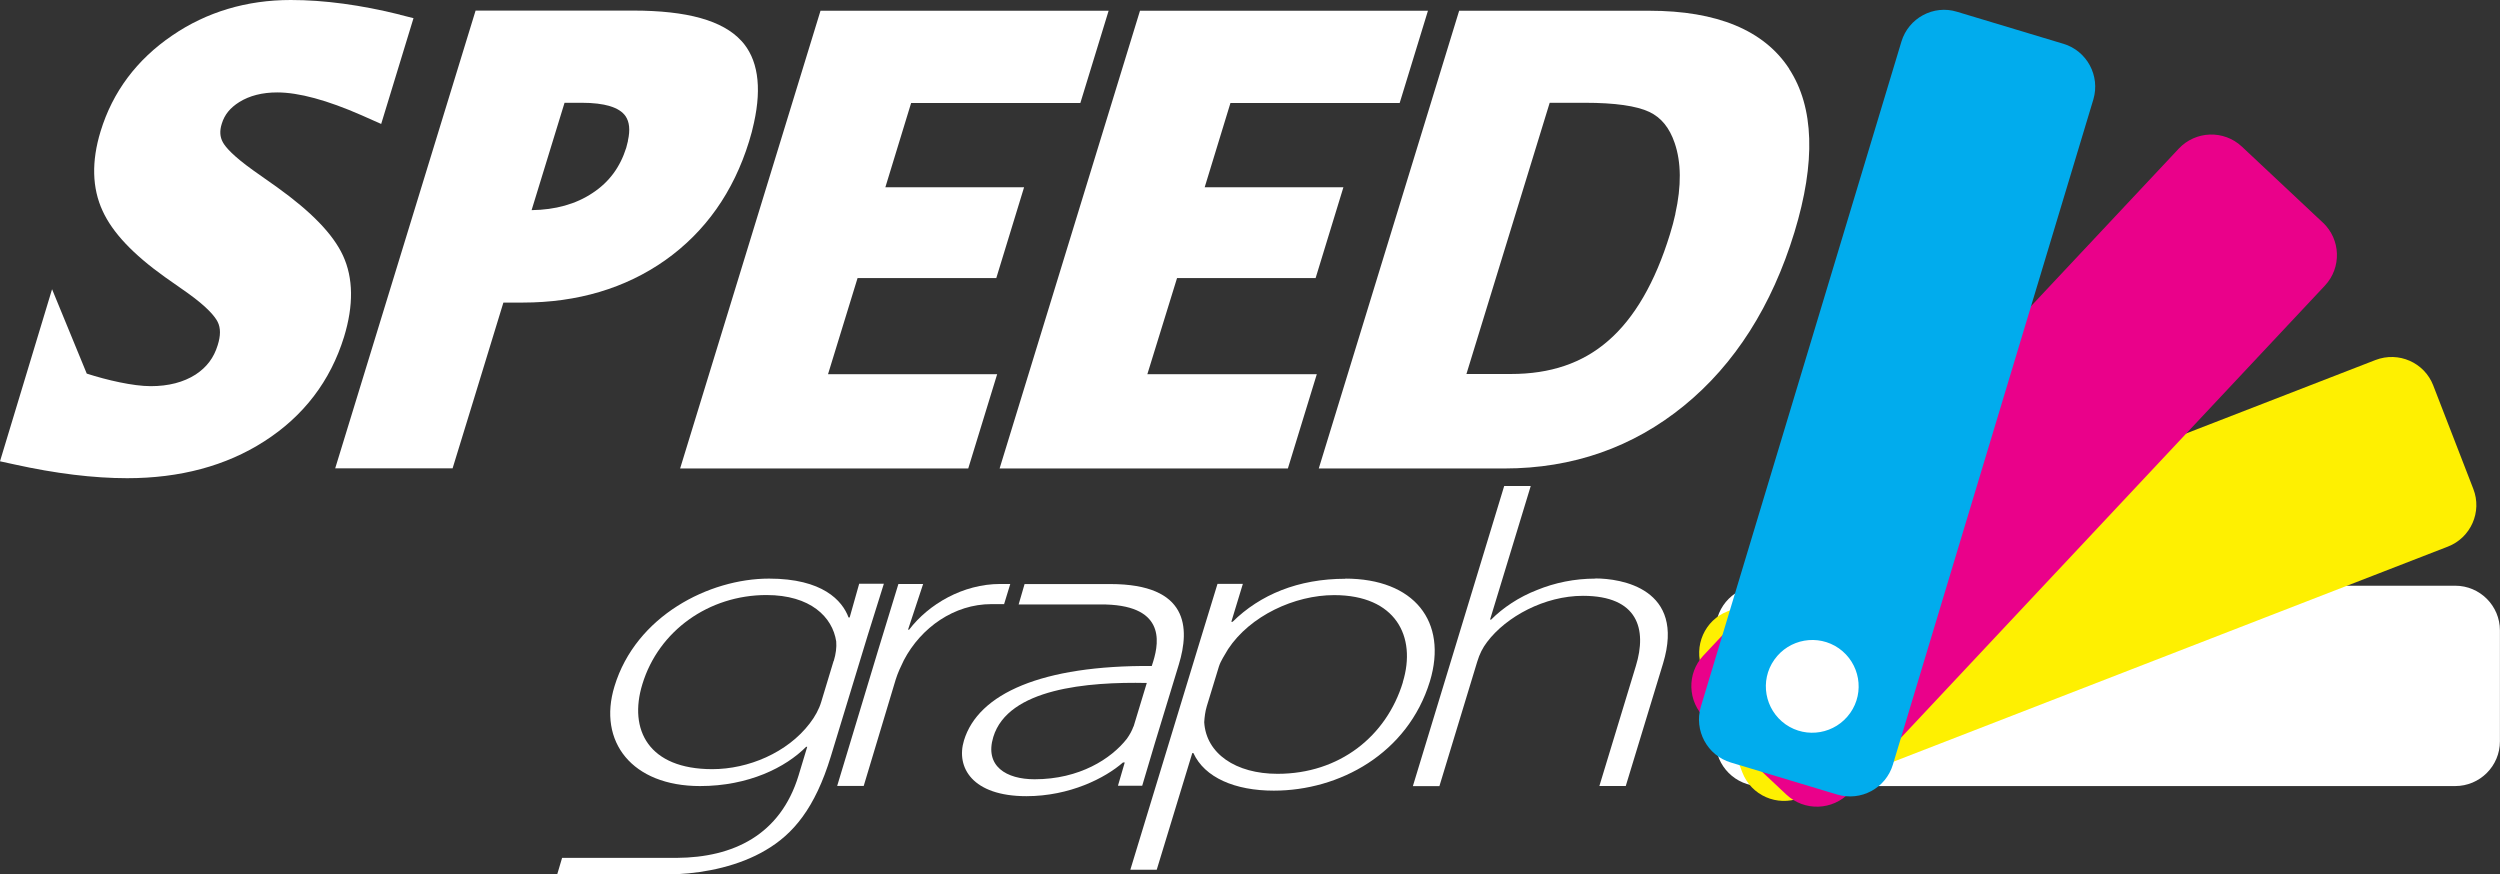
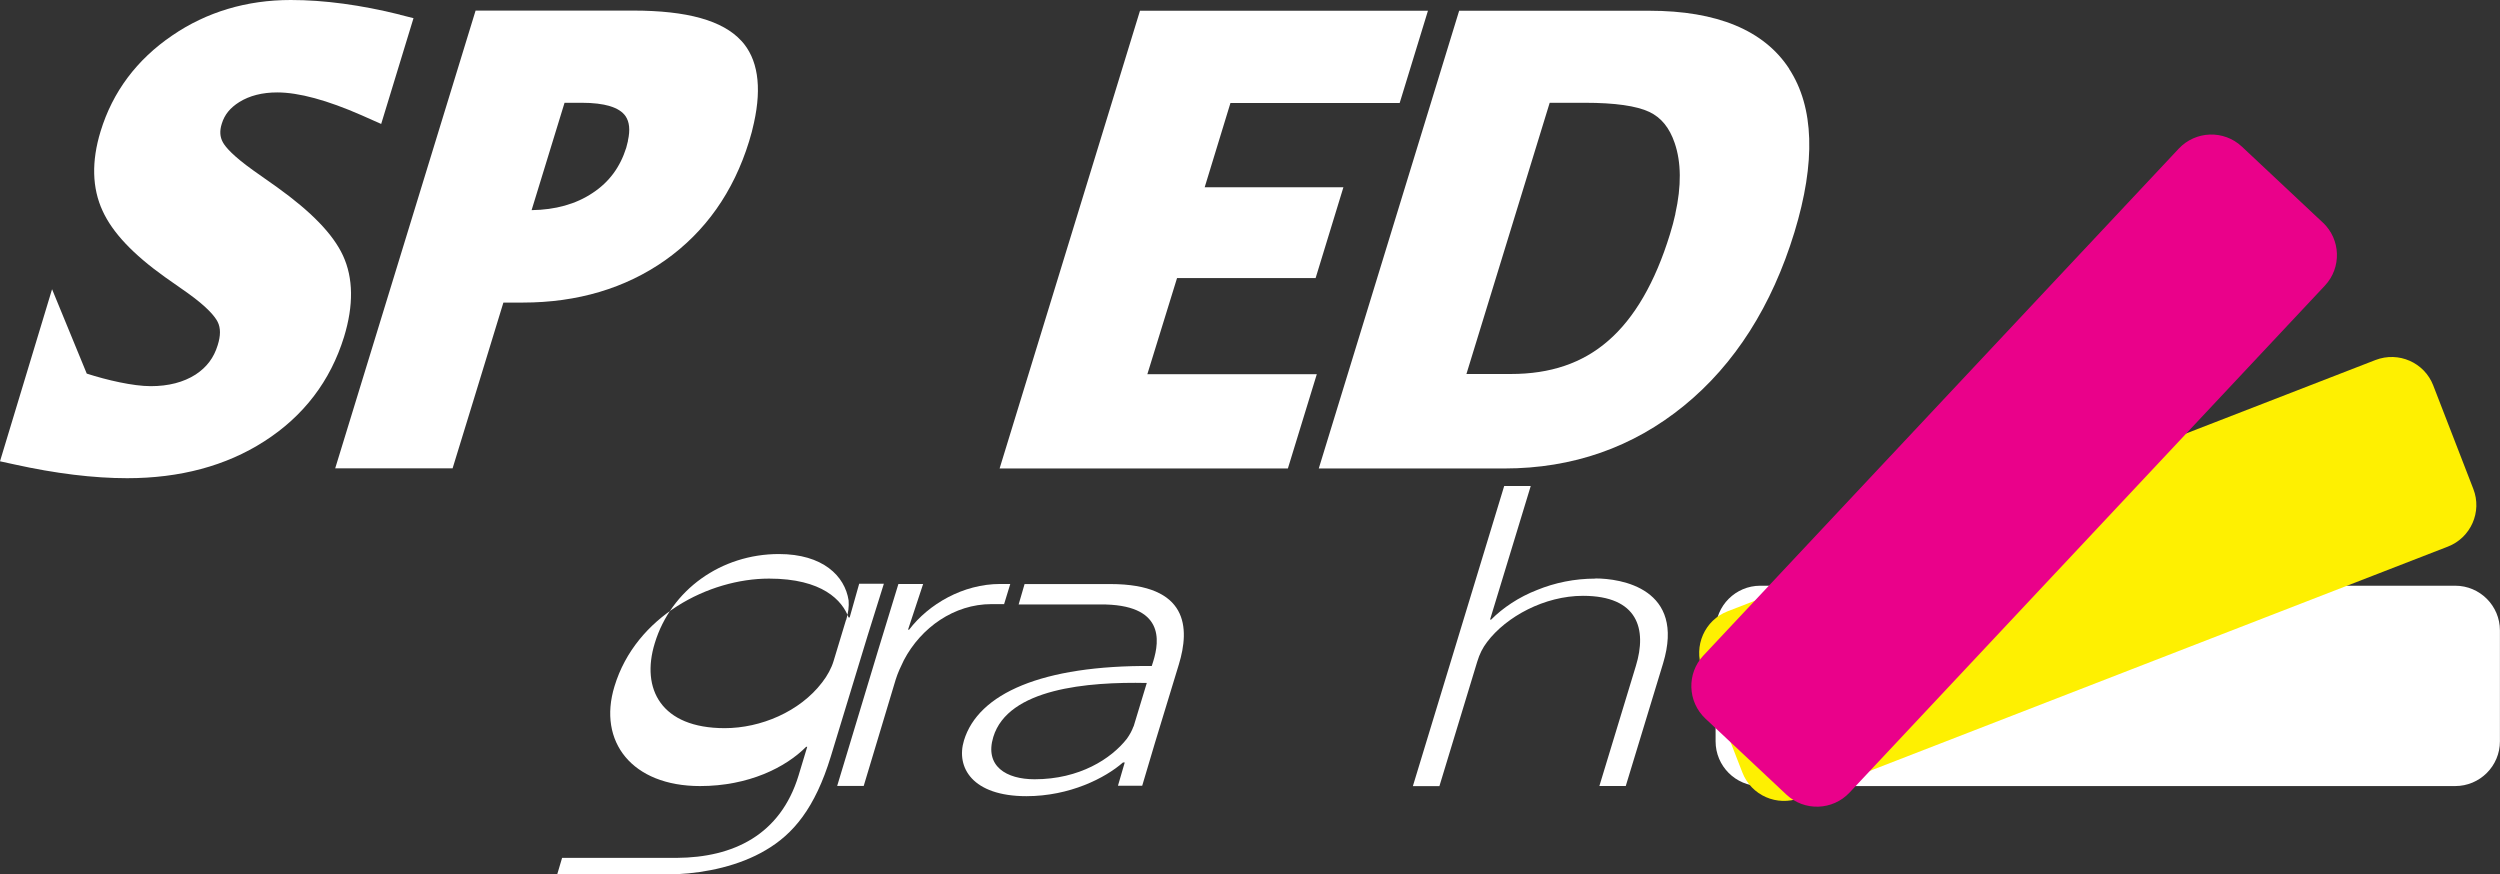
<svg xmlns="http://www.w3.org/2000/svg" id="Layer_2" data-name="Layer 2" viewBox="0 0 316.45 110.65">
  <rect x="0" y="0" width="316.45" height="110.65" fill="#333333" stroke="none" />
  <defs>
    <style>
      .cls-1 {
        fill: #fff;
      }

      .cls-2 {
        fill: #01aced;
      }

      .cls-3 {
        fill: #fef001;
      }

      .cls-4 {
        fill: #ea018a;
      }
    </style>
  </defs>
  <g id="Layer_1-2" data-name="Layer 1">
    <g>
      <path class="cls-1" d="M50.61,1.85c-4.92-1.22-9.55-1.85-13.8-1.85-5.58,0-10.66,1.51-15.02,4.5-4.48,3.05-7.53,7.12-9.06,12.13-1.16,3.79-1.08,7.18.26,10.07,1.26,2.75,3.85,5.49,7.9,8.38l2.85,2c2.56,1.83,3.48,3.01,3.81,3.66.39.77.39,1.75,0,2.97-.49,1.59-1.38,2.77-2.79,3.7-1.53.98-3.44,1.47-5.68,1.47s-5.56-.77-8.1-1.59l-4.39-10.68L0,58.39l1.79.39c5.23,1.16,10.05,1.75,14.31,1.75,6.66,0,12.5-1.55,17.34-4.66,4.99-3.19,8.39-7.65,10.11-13.23,1.22-3.99,1.18-7.45-.14-10.3-1.26-2.71-3.99-5.52-8.32-8.63l-3.03-2.14c-2.56-1.83-3.52-2.95-3.85-3.56-.37-.67-.43-1.42-.14-2.34.35-1.16,1.06-2.02,2.22-2.75,1.3-.81,2.91-1.22,4.8-1.22,2.73,0,6.33.98,10.68,2.89l2.48,1.1,4.09-13.39-1.71-.43-.02-.02Z" />
      <path class="cls-1" d="M93.84,5.17c-2.36-2.58-6.86-3.83-13.7-3.83h-19.94l-17.77,57.94h14.86s5.45-17.73,6.43-20.98h2.46c6.92,0,12.98-1.81,18.01-5.35,5.09-3.6,8.65-8.65,10.62-15.02.26-.83.47-1.63.63-2.4,1.02-4.62.47-8.12-1.61-10.38l.02.02ZM79.49,17.83c-.06.28-.14.57-.22.87-.77,2.44-2.14,4.33-4.25,5.72-2.12,1.42-4.72,2.14-7.73,2.18.96-3.11,3.36-10.91,4.17-13.59h2.18c2.89,0,4.76.57,5.54,1.69.49.73.61,1.73.3,3.11v.02Z" />
-       <path class="cls-1" d="M136.75,13.04l3.58-11.68h-36.47l-17.77,57.94h36.47l3.66-11.93h-21.41c.9-2.97,2.95-9.61,3.74-12.17h17.56l3.52-11.5h-17.56c.87-2.81,2.52-8.22,3.26-10.66h21.43Z" />
      <path class="cls-1" d="M177.17,13.04l3.58-11.68h-36.45l-17.77,57.94h36.49l3.66-11.93h-21.45c.92-2.97,2.97-9.61,3.76-12.17h17.54l3.52-11.5h-17.56c.87-2.81,2.52-8.22,3.26-10.66h21.43Z" />
      <path class="cls-1" d="M226.48,8.71c-3.18-4.88-9.14-7.35-17.71-7.35h-24.07l-17.77,57.94h23.5c8.63,0,16.28-2.67,22.75-7.96,6.41-5.23,11.11-12.62,13.96-21.94,2.71-8.89,2.5-15.83-.67-20.68h.02ZM212.07,27.07c-.18.83-.41,1.69-.69,2.59-1.87,6.08-4.5,10.62-7.83,13.49-3.26,2.83-7.3,4.19-12.31,4.19h-5.62c1.2-3.91,9.52-31.01,10.54-34.33h4.46c3.79,0,6.53.39,8.16,1.16,1.49.71,2.54,1.99,3.2,3.93.83,2.42.87,5.43.08,8.97" />
      <path class="cls-1" d="M222.82,74.14h87.96c3.13,0,5.66,2.54,5.66,5.66v14.04c0,3.13-2.54,5.66-5.66,5.66h-87.96c-3.13,0-5.66-2.54-5.66-5.66v-14.04c0-3.13,2.54-5.66,5.66-5.66" />
      <path class="cls-3" d="M313.07,61.88c1.14,2.91-.32,6.19-3.22,7.31l-81.99,31.81c-2.91,1.12-6.19-.31-7.31-3.22l-5.09-13.09c-1.12-2.91.32-6.19,3.22-7.31l82.01-31.81c2.91-1.12,6.19.31,7.31,3.22l5.07,13.09Z" />
      <path class="cls-4" d="M294.02,28.16c2.28,2.14,2.4,5.72.26,8l-60.16,64.16c-2.14,2.28-5.72,2.4-8,.26l-10.24-9.61c-2.28-2.14-2.4-5.72-.26-8l60.16-64.15c2.14-2.28,5.72-2.4,8-.26l10.24,9.61Z" />
-       <path class="cls-2" d="M261.18,5.54c2.99.9,4.68,4.05,3.8,7.04l-25.38,84.21c-.9,2.99-4.05,4.68-7.06,3.78l-13.45-4.05c-2.99-.9-4.68-4.05-3.8-7.06L240.68,5.27c.9-2.99,4.07-4.7,7.04-3.78l13.45,4.05h.02Z" />
-       <path class="cls-1" d="M232.77,82.07c2.65,1.87,3.3,5.53,1.43,8.18s-5.52,3.3-8.18,1.44c-2.65-1.87-3.3-5.53-1.43-8.18,1.87-2.65,5.52-3.3,8.18-1.44" />
      <path class="cls-1" d="M127.09,76.5l.79-2.58h-1.28c-4.7,0-9.06,2.56-11.52,5.78h-.14l1.91-5.78h-3.13s-1.75,5.72-2.54,8.3l-5.21,17.26h3.36l4.05-13.47c.26-.84.67-1.71,1.04-2.46,2.18-4.13,6.37-7.08,11.07-7.08h1.63l-.04.02Z" />
      <path class="cls-1" d="M140.54,73.93h-10.85l-.75,2.58h10.32c8.16-.06,7.51,4.6,6.73,7.16l-.2.63c-13.88-.1-21.96,3.48-23.77,9.42-1.04,3.42,1.06,7.06,7.9,7.06,5.49,0,9.99-2.3,12.23-4.27h.22l-.86,2.95h3.07l1.59-5.35,3.05-10.01c1.4-4.6,1.24-10.17-8.67-10.17M143.47,91.96c-.16.47-.45,1.02-.83,1.55-1.97,2.52-5.98,5.13-11.68,5.13-3.58,0-6.35-1.65-5.23-5.35,1.87-6.15,11.97-7,19.43-6.84l-1.67,5.51h-.02Z" />
-       <path class="cls-1" d="M170.31,73.26c-6,0-10.81,2.02-14.29,5.45h-.16l1.46-4.8h-3.21s-1.49,4.9-2.48,8.1l-8.55,28.08h3.34l4.5-14.77h.14c1.42,3.11,5.27,4.76,10.18,4.76,8.28,0,16.95-4.66,19.76-13.84,2.28-7.55-1.97-13-10.73-13l.04.02ZM177.58,86.35c-2.08,6.84-8.02,11.6-15.87,11.6-5.29,0-9.04-2.56-9.28-6.53.04-.65.12-1.34.33-2.04l1.53-5.01c.22-.71.75-1.49,1.16-2.2,2.79-4.23,8.43-6.84,13.43-6.84,7.77,0,10.46,5.23,8.69,11.01v.02Z" />
      <path class="cls-1" d="M201.94,73.24c-2.64,0-5.15.53-7.35,1.43-2.34.9-4.4,2.3-5.84,3.76h-.14l5.15-16.91h-3.36l-11.56,37.99h3.36l4.78-15.73c.31-1.02.69-1.77,1.26-2.52,2.42-3.21,7.28-5.84,12.13-5.84,6.98,0,8.12,4.23,6.7,8.87l-4.62,15.2h3.34l4.72-15.51c2.89-9.52-5.37-10.76-8.57-10.76v.02Z" />
-       <path class="cls-1" d="M108.75,73.91l-1.2,4.25h-.14c-.79-2.14-3.28-4.92-10.07-4.92-7.55,0-16.85,4.7-19.56,13.64-2.14,7,2.22,12.62,10.83,12.62,6.14,0,10.85-2.36,13.43-4.97h.14l-1.1,3.64c-2.3,7.53-8.28,10.38-15.42,10.42h-14.51l-.61,2.06h15.24c3.58-.18,7.77-1.04,11.13-3.03,3.48-2.03,6.25-5.29,8.26-11.88l4.66-15.3c.83-2.67,2.05-6.55,2.05-6.55h-3.15.02ZM105.52,83.66l-1.57,5.19c-.27.91-.79,1.87-1.46,2.73-2.83,3.7-7.77,5.78-12.33,5.78-8.06,0-10.62-4.98-8.85-10.75,2.06-6.78,8.43-11.29,15.71-11.29,5.56,0,8.36,2.77,8.83,5.88.06.75-.04,1.55-.31,2.46h-.02Z" />
+       <path class="cls-1" d="M108.75,73.91l-1.2,4.25h-.14c-.79-2.14-3.28-4.92-10.07-4.92-7.55,0-16.85,4.7-19.56,13.64-2.14,7,2.22,12.62,10.83,12.62,6.14,0,10.85-2.36,13.43-4.97h.14l-1.1,3.64c-2.3,7.53-8.28,10.38-15.42,10.42h-14.51l-.61,2.06h15.24c3.58-.18,7.77-1.04,11.13-3.03,3.48-2.03,6.25-5.29,8.26-11.88l4.66-15.3c.83-2.67,2.05-6.55,2.05-6.55h-3.15.02ZM105.52,83.66c-.27.91-.79,1.87-1.46,2.73-2.83,3.7-7.77,5.78-12.33,5.78-8.06,0-10.62-4.98-8.85-10.75,2.06-6.78,8.43-11.29,15.71-11.29,5.56,0,8.36,2.77,8.83,5.88.06.75-.04,1.55-.31,2.46h-.02Z" />
    </g>
  </g>
</svg>